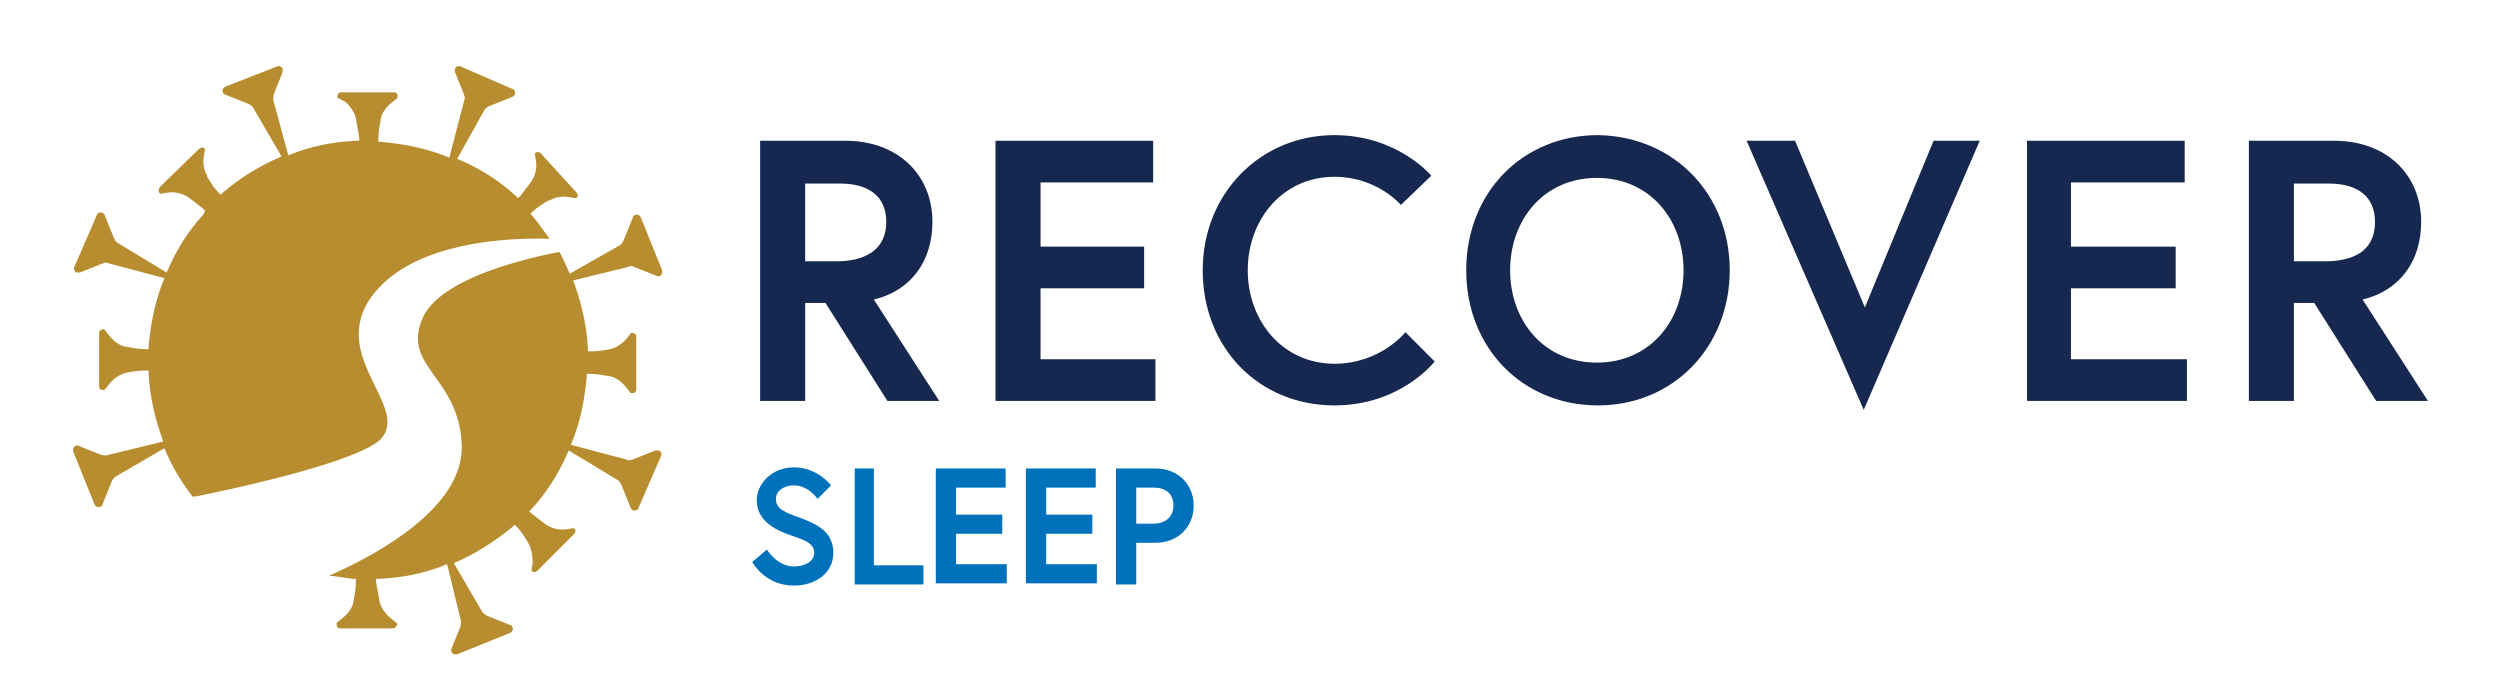
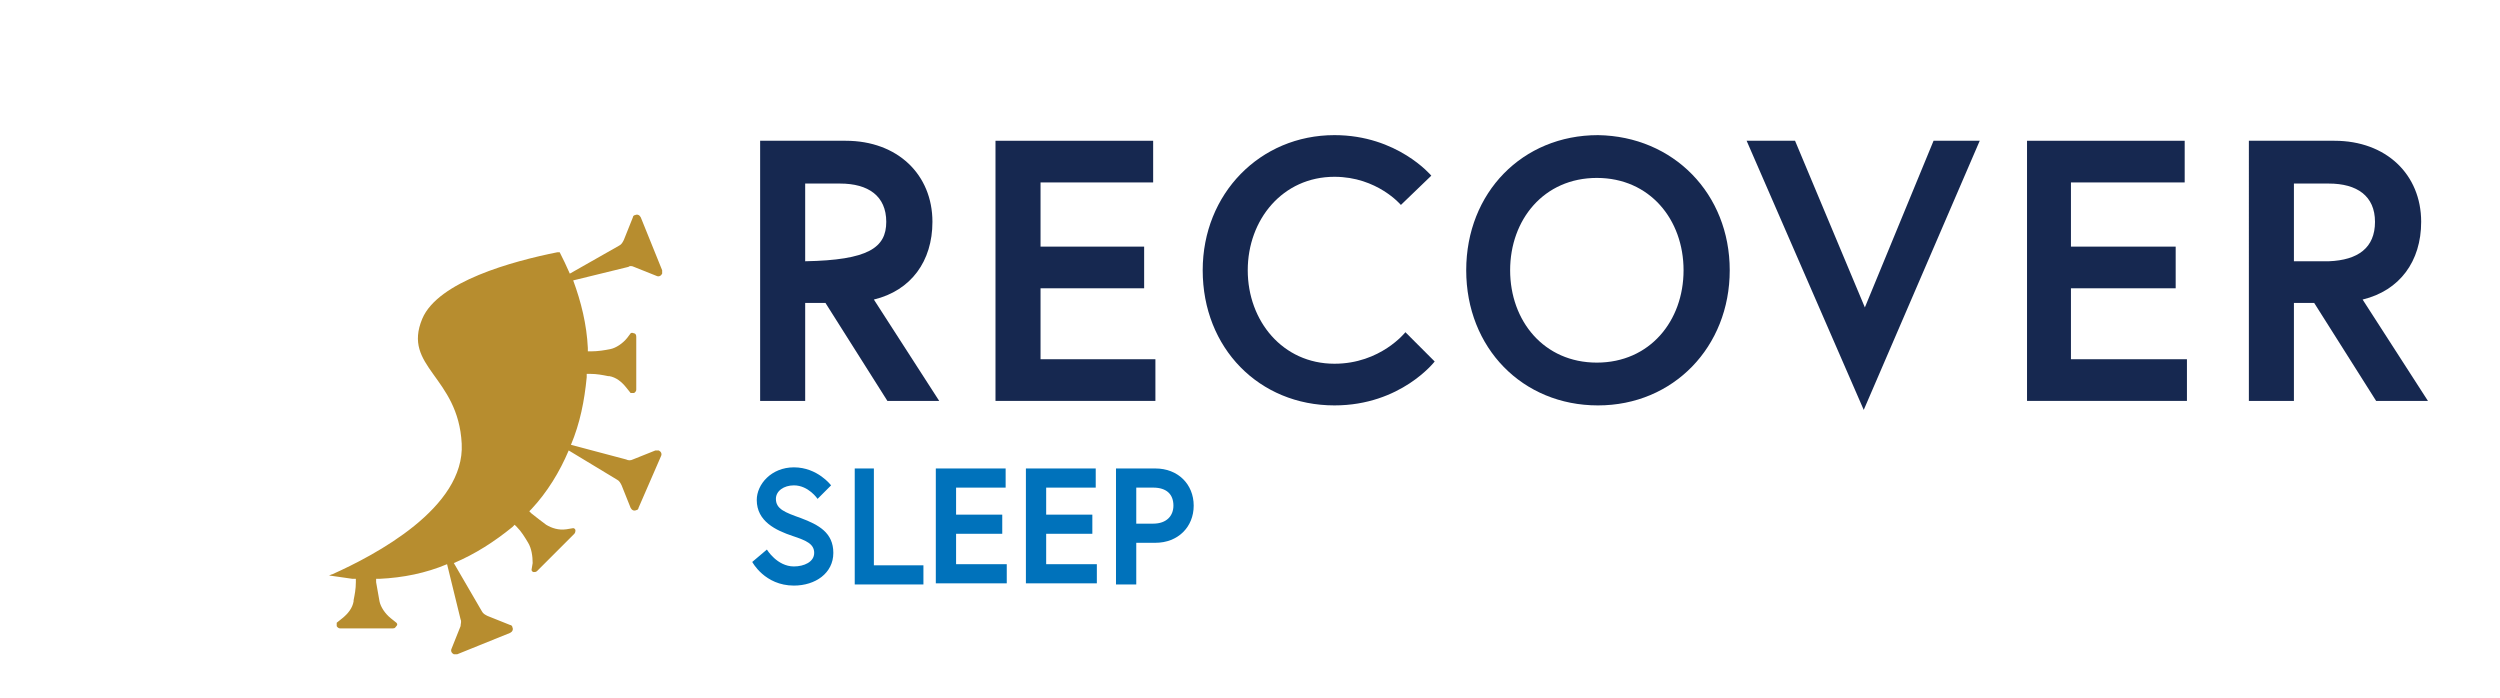
<svg xmlns="http://www.w3.org/2000/svg" version="1.1" id="Layer_1" x="0px" y="0px" viewBox="0 0 222 62" style="enable-background:new 0 0 222 62;" xml:space="preserve">
  <style type="text/css">
	.st0{fill:#162850;}
	.st1{fill:#B78D2F;}
	.st2{fill:#0072BB;}
</style>
  <g>
-     <path class="st0" d="M67.5,12.5h7.6c4.6,0,7.7,3,7.7,7.2c0,3.5-1.9,6.1-5.2,6.9l5.8,9h-4.6l-5.5-8.7h-1.8v8.7h-4V12.5z M78.7,19.7   c0-2.3-1.6-3.4-4.1-3.4h-3.1v6.9h3.1C77.1,23.1,78.7,22,78.7,19.7" />
+     <path class="st0" d="M67.5,12.5h7.6c4.6,0,7.7,3,7.7,7.2c0,3.5-1.9,6.1-5.2,6.9l5.8,9h-4.6l-5.5-8.7h-1.8v8.7h-4V12.5z M78.7,19.7   c0-2.3-1.6-3.4-4.1-3.4h-3.1v6.9C77.1,23.1,78.7,22,78.7,19.7" />
    <polygon class="st0" points="92.4,21.9 101.6,21.9 101.6,25.6 92.4,25.6 92.4,31.9 102.6,31.9 102.6,35.6 88.4,35.6 88.4,12.5    102.4,12.5 102.4,16.2 92.4,16.2  " />
    <path class="st0" d="M124.8,29.5l2.6,2.6c0,0-3,3.9-8.9,3.9c-6.7,0-11.7-5.1-11.7-12c0-6.8,5.1-12,11.7-12c5.6,0,8.6,3.6,8.6,3.6   l-2.7,2.6c0,0-2.1-2.5-5.9-2.5c-4.6,0-7.7,3.8-7.7,8.3c0,4.5,3.1,8.3,7.7,8.3C122.6,32.3,124.8,29.5,124.8,29.5" />
    <path class="st0" d="M153.6,24c0,6.8-5,12-11.7,12c-6.7,0-11.7-5.1-11.7-12s5-12,11.7-12C148.6,12.1,153.6,17.2,153.6,24 M149.5,24   c0-4.5-3-8.2-7.7-8.2c-4.7,0-7.7,3.7-7.7,8.2s3,8.2,7.7,8.2C146.5,32.2,149.5,28.5,149.5,24" />
    <polygon class="st0" points="165.5,36.4 155.1,12.5 159.4,12.5 165.6,27.3 171.7,12.5 175.8,12.5  " />
    <polygon class="st0" points="183.9,21.9 193.2,21.9 193.2,25.6 183.9,25.6 183.9,31.9 194.2,31.9 194.2,35.6 180,35.6 180,12.5    194,12.5 194,16.2 183.9,16.2  " />
    <path class="st0" d="M199.7,12.5h7.6c4.6,0,7.7,3,7.7,7.2c0,3.5-1.9,6.1-5.2,6.9l5.8,9H211l-5.5-8.7h-1.8v8.7h-4V12.5z M210.9,19.7   c0-2.3-1.6-3.4-4.1-3.4h-3.1v6.9h3.1C209.4,23.1,210.9,22,210.9,19.7" />
    <path class="st1" d="M56.3,23.7l2,0.8c0.2,0.1,0.4,0,0.5-0.2c0-0.1,0-0.2,0-0.3l-1.9-4.7c-0.1-0.2-0.3-0.3-0.5-0.2   c-0.1,0-0.2,0.1-0.2,0.2l-0.8,2c-0.1,0.2-0.2,0.4-0.4,0.5l-4.4,2.5c-0.3-0.7-0.6-1.3-0.9-1.9c0,0-0.1,0-0.2,0   c-4,0.8-10.6,2.6-12,5.9c-1.8,4.3,3.2,5.1,3.5,11.1c0.3,5.7-7.7,9.9-11.5,11.6c-0.1,0-0.2,0.1-0.3,0.1c0.7,0.1,1.4,0.2,2.1,0.3   l0.3,0l0,0.3c0,0.6-0.1,1.1-0.2,1.6l0,0l0,0.1c-0.1,0.6-0.5,1.1-1,1.5l-0.5,0.4c0,0.1,0,0.2,0,0.3c0,0,0.1,0.2,0.3,0.2l4.7,0   c0.2,0,0.2-0.1,0.3-0.2c0.1-0.1,0.1-0.2,0-0.3l-0.5-0.4c-0.5-0.4-0.9-1-1-1.5c-0.1-0.6-0.2-1.1-0.3-1.7l0-0.3l0.3,0   c2.1-0.1,4.1-0.5,6-1.3c0,0,0,0,0,0l0,0l1.2,4.9c0.1,0.2,0,0.4,0,0.6l-0.8,2c-0.1,0.2,0,0.4,0.2,0.5c0.1,0,0.2,0,0.3,0l4.7-1.9   c0.2-0.1,0.3-0.3,0.2-0.5c0-0.1-0.1-0.2-0.2-0.2l-2-0.8c-0.2-0.1-0.4-0.2-0.5-0.4L40.3,50c1.9-0.8,3.6-1.9,5.2-3.2l0.2-0.2l0.2,0.2   c0.4,0.4,0.7,0.9,1,1.4c0.3,0.5,0.4,1.2,0.4,1.8l-0.1,0.6c0,0.1,0.1,0.2,0.2,0.2c0.1,0,0.2,0,0.3-0.1l3.3-3.3   c0.1-0.1,0.1-0.3,0.1-0.3c0-0.1-0.1-0.2-0.2-0.2l-0.6,0.1c-0.7,0.1-1.3-0.1-1.8-0.4l0,0c-0.4-0.3-0.8-0.6-1.3-1l-0.2-0.2l0.2-0.2   c1.4-1.5,2.5-3.3,3.3-5.2l4.3,2.6c0.2,0.1,0.3,0.3,0.4,0.5l0.8,2c0.1,0.2,0.3,0.3,0.5,0.2c0.1,0,0.2-0.1,0.2-0.2l2-4.6   c0.1-0.2,0-0.4-0.2-0.5c-0.1,0-0.2,0-0.3,0l-2,0.8c-0.2,0.1-0.4,0.1-0.6,0l-4.9-1.3c0,0,0,0,0,0c0.8-1.9,1.2-3.9,1.4-6l0-0.3l0.3,0   c0.6,0,1.1,0.1,1.6,0.2l0,0l0.1,0c0.6,0.1,1.1,0.5,1.5,1l0.4,0.5c0.1,0,0.2,0,0.3,0c0,0,0.2-0.1,0.2-0.3l0-4.7   c0-0.2-0.1-0.3-0.2-0.3c0,0-0.2-0.1-0.3,0L55.7,30c-0.4,0.5-1,0.9-1.5,1c-0.5,0.1-1.1,0.2-1.7,0.2l-0.3,0l0-0.3   c-0.1-2.1-0.6-4.1-1.3-6c0,0,0,0,0,0l4.9-1.2C55.9,23.6,56.1,23.6,56.3,23.7" />
-     <path class="st1" d="M33.6,25.6c3.7-4,11-4.5,15-4.4c0.1,0,0.1,0,0.2,0c-0.5-0.7-1-1.4-1.5-2L47.1,19l0.2-0.2   c0.4-0.4,0.9-0.7,1.4-1l0.1,0c0.5-0.3,1.1-0.4,1.7-0.3l0.6,0.1c0.1,0,0.2-0.1,0.2-0.2c0-0.1,0-0.2-0.1-0.3L48,13.6   c-0.1-0.1-0.3-0.1-0.3-0.1c-0.1,0-0.2,0.1-0.2,0.2l0.1,0.6c0.1,0.7-0.1,1.3-0.4,1.8l0,0c-0.3,0.4-0.6,0.8-1,1.3l-0.2,0.2l-0.2-0.2   c-1.5-1.4-3.3-2.5-5.2-3.3L43,9.8c0.1-0.2,0.3-0.3,0.5-0.4l2-0.8c0.2-0.1,0.3-0.3,0.2-0.5c0-0.1-0.1-0.2-0.2-0.2l-4.6-2   c-0.2-0.1-0.4,0-0.5,0.2c0,0.1,0,0.2,0,0.3l0.8,2c0.1,0.2,0.1,0.4,0,0.6L39.9,14c-1.9-0.8-3.9-1.2-6-1.4l-0.3,0l0-0.3   c0-0.6,0.1-1.1,0.2-1.6l0,0l0-0.1c0.1-0.6,0.5-1.1,1-1.5l0.5-0.4c0-0.1,0-0.2,0-0.3c0,0-0.1-0.2-0.3-0.2l-4.7,0   c-0.2,0-0.3,0.1-0.3,0.2c0,0-0.1,0.2,0,0.3L30.6,9c0.5,0.4,0.9,1,1,1.5c0.1,0.6,0.2,1.1,0.3,1.7l0,0.3l-0.3,0   c-2.1,0.1-4.1,0.5-6,1.3c0,0,0,0,0,0c0,0,0,0,0,0L24.3,9c-0.1-0.2,0-0.4,0-0.6l0.8-2c0-0.1,0-0.2,0-0.3c-0.1-0.2-0.3-0.3-0.5-0.2   L20,7.7c-0.2,0.1-0.3,0.3-0.2,0.5c0,0.1,0.1,0.2,0.2,0.2l2,0.8c0.2,0.1,0.4,0.2,0.5,0.4l2.5,4.3c-1.9,0.8-3.7,1.9-5.2,3.2l-0.2,0.2   l-0.2-0.2c-0.4-0.4-0.7-0.9-1-1.4l0-0.1c-0.3-0.5-0.4-1.1-0.3-1.7l0.1-0.6c0-0.1-0.1-0.2-0.2-0.2c-0.1,0-0.2,0-0.3,0.1l-3.4,3.3   C14,16.8,14.1,17,14.1,17c0,0.1,0.1,0.2,0.2,0.2l0.6-0.1c0.7-0.1,1.3,0.1,1.8,0.4l0,0c0.4,0.3,0.8,0.6,1.3,1l0.2,0.2L18.1,19   c-1.4,1.5-2.5,3.3-3.3,5.2c0,0,0,0,0,0l-4.3-2.6c-0.2-0.1-0.3-0.3-0.4-0.5l-0.8-2c-0.1-0.2-0.3-0.3-0.5-0.2c-0.1,0-0.2,0.1-0.2,0.2   l-2,4.6c-0.1,0.2,0,0.4,0.2,0.5c0.1,0,0.2,0,0.3,0l2-0.8c0.2-0.1,0.4-0.1,0.6,0l4.9,1.3c0,0,0,0,0,0c-0.8,1.9-1.2,3.9-1.4,6l0,0.3   l-0.3,0c-0.6,0-1.1-0.1-1.6-0.2l0,0l-0.1,0c-0.6-0.1-1.1-0.5-1.5-1l-0.4-0.5c-0.1-0.1-0.2-0.1-0.3,0c-0.1,0-0.2,0.1-0.2,0.3l0,4.7   c0,0.2,0.1,0.3,0.2,0.3c0,0,0.2,0.1,0.3,0l0.4-0.5c0.4-0.5,1-0.9,1.5-1c0.5-0.1,1.1-0.2,1.7-0.2l0.3,0l0,0.3c0.1,2.1,0.6,4.1,1.3,6   c0,0,0,0,0,0l-4.9,1.2c-0.2,0.1-0.4,0-0.6,0l-2-0.8c-0.2-0.1-0.4,0-0.5,0.2c0,0.1,0,0.2,0,0.3l1.9,4.7c0.1,0.2,0.3,0.3,0.5,0.2   c0.1,0,0.2-0.1,0.2-0.2l0.8-2c0.1-0.2,0.2-0.4,0.4-0.5l4.3-2.5c0.6,1.5,1.5,3,2.5,4.3c0.1,0,0.1,0,0.2,0c5.5-1.1,14.3-3.2,16.4-5   C36.8,36.1,28.4,31.3,33.6,25.6" />
    <g>
      <path class="st2" d="M70.4,47.6c-1.5-0.5-3.2-1.3-3.2-3.2c0-1.4,1.3-2.9,3.3-2.9c2.1,0,3.3,1.6,3.3,1.6l-1.2,1.2    c0,0-0.8-1.2-2.1-1.2c-0.9,0-1.6,0.5-1.6,1.2c0,0.9,0.8,1.2,2.2,1.7c1.6,0.6,2.9,1.3,2.9,3.1S72.4,52,70.5,52    c-2.6,0-3.7-2.1-3.7-2.1l1.3-1.1c0,0,0.9,1.5,2.4,1.5c0.9,0,1.8-0.4,1.8-1.2C72.3,48.3,71.6,48,70.4,47.6z" />
      <path class="st2" d="M75.8,41.6h1.8v8.6h4.4v1.7h-6.1V41.6z" />
      <path class="st2" d="M84.9,45.7H89v1.7h-4.1v2.7h4.5v1.7h-6.3V41.6h6.2v1.7h-4.4V45.7z" />
      <path class="st2" d="M92.9,45.7H97v1.7h-4.1v2.7h4.5v1.7h-6.3V41.6h6.2v1.7h-4.4V45.7z" />
      <path class="st2" d="M99.1,41.6h3.5c2,0,3.4,1.4,3.4,3.3s-1.4,3.3-3.4,3.3h-1.7v3.7h-1.8V41.6z M104.2,44.9c0-1-0.6-1.6-1.8-1.6    h-1.5v3.2h1.5C103.6,46.5,104.2,45.8,104.2,44.9z" />
    </g>
  </g>
</svg>